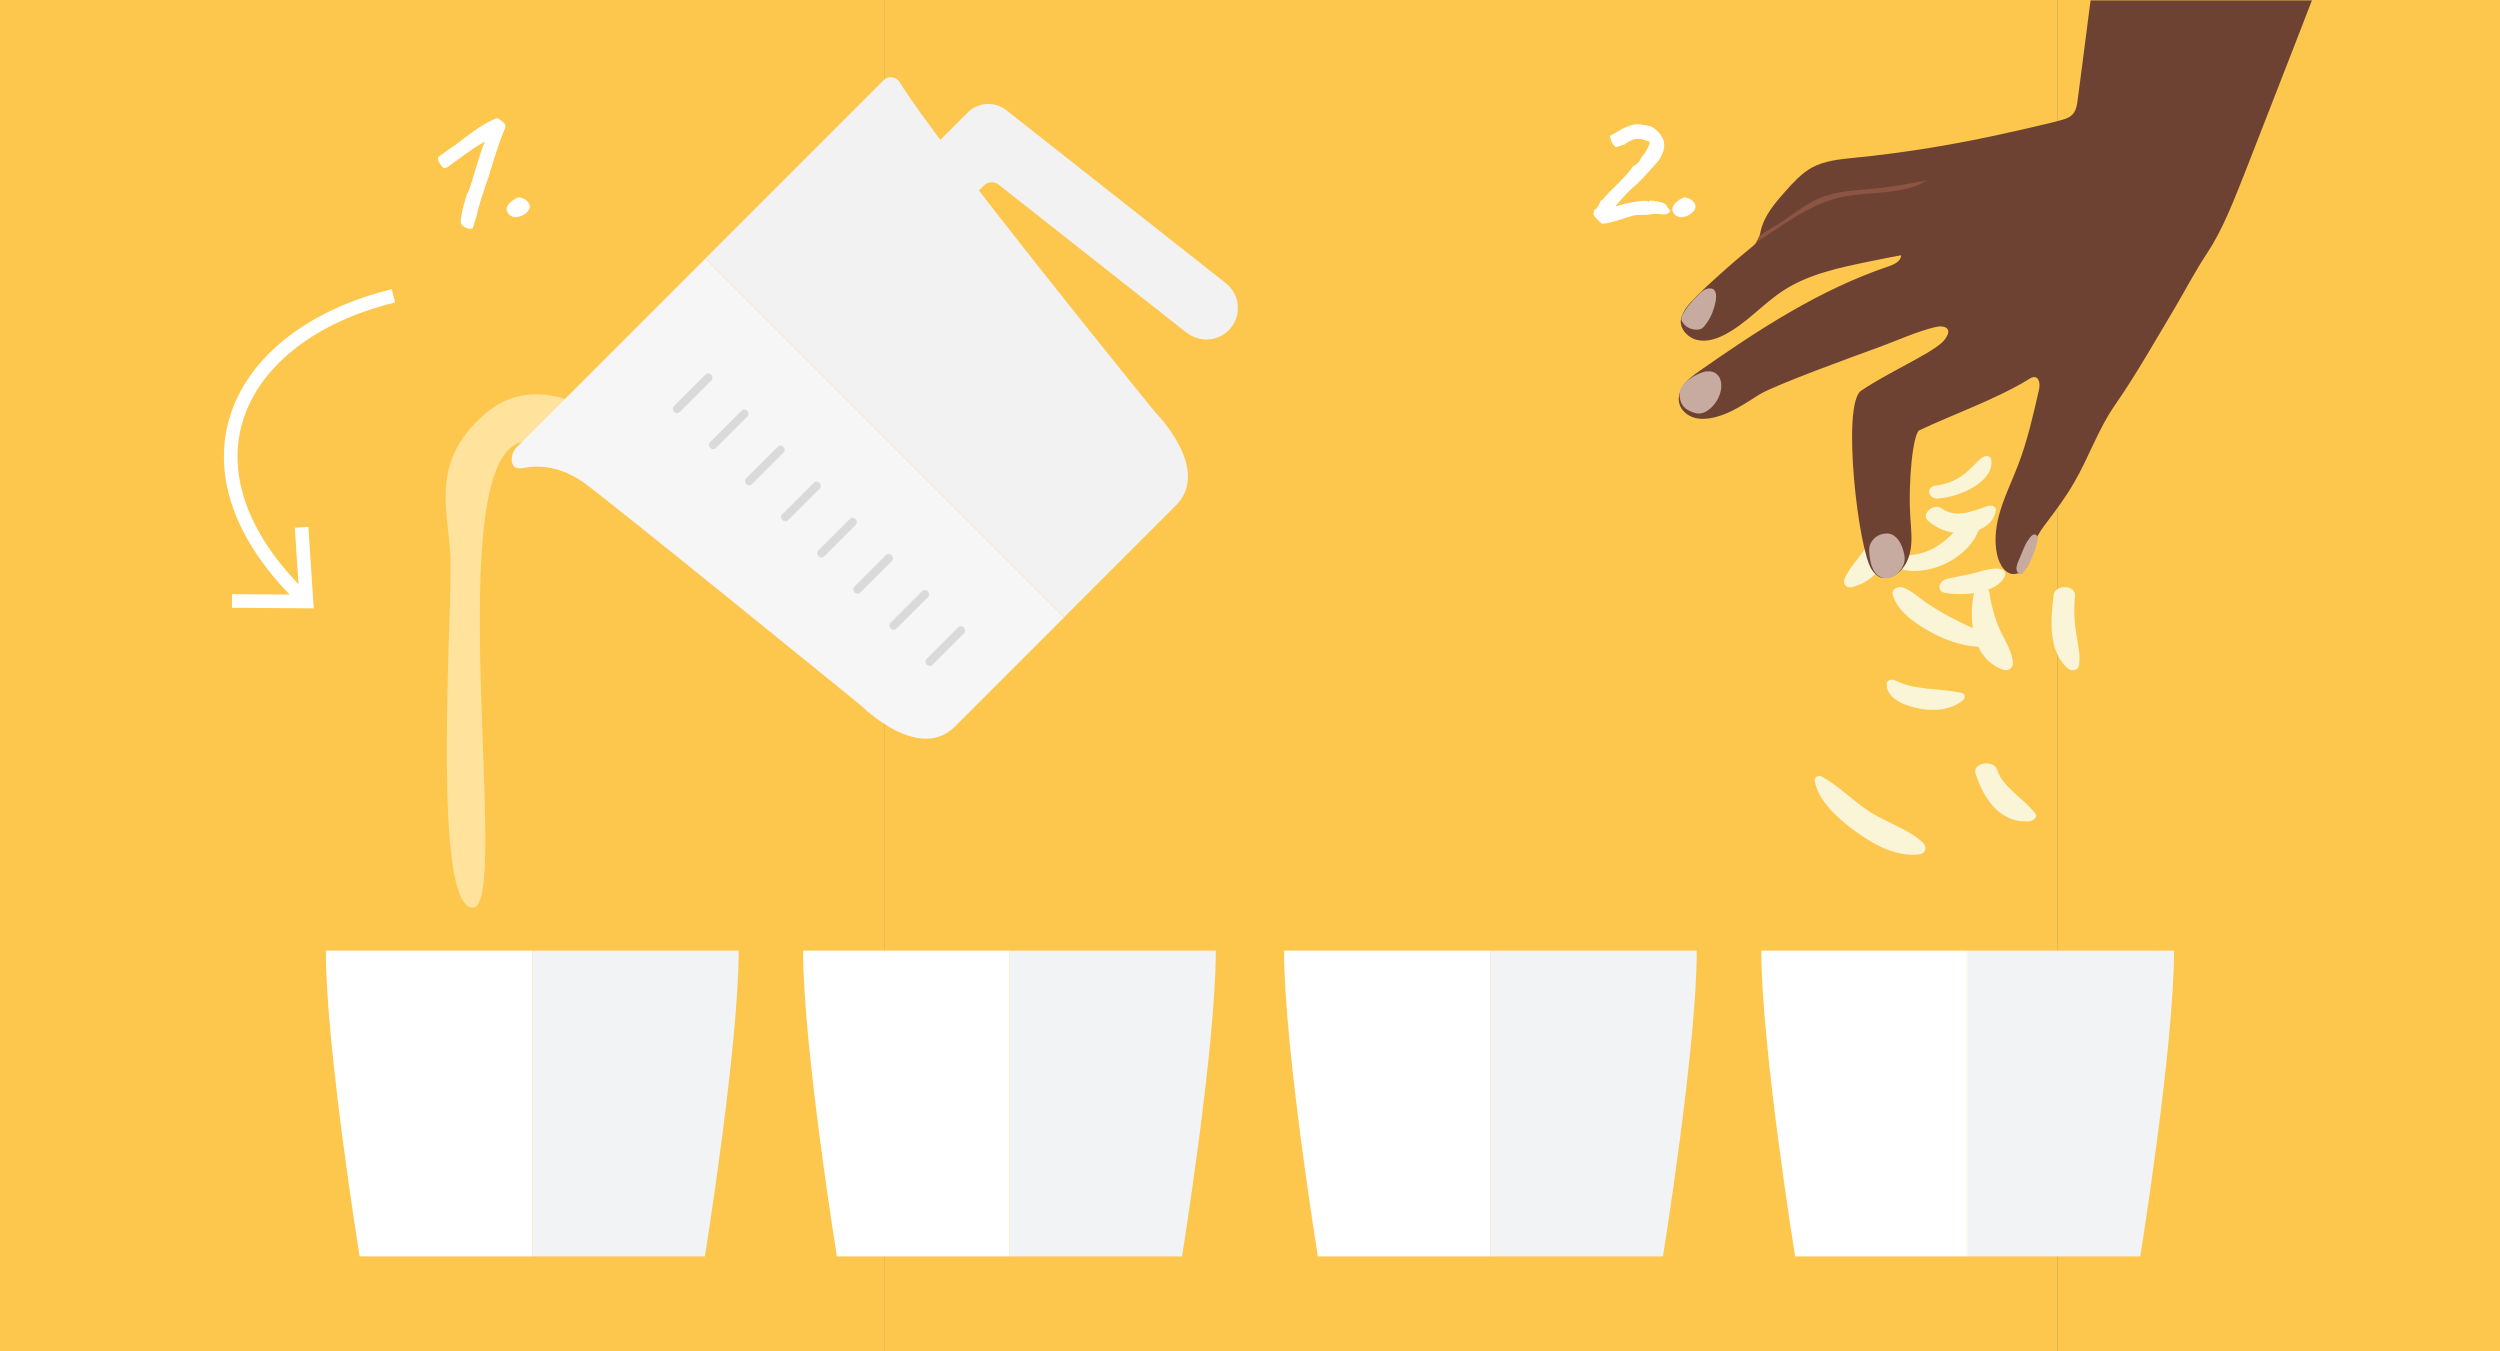
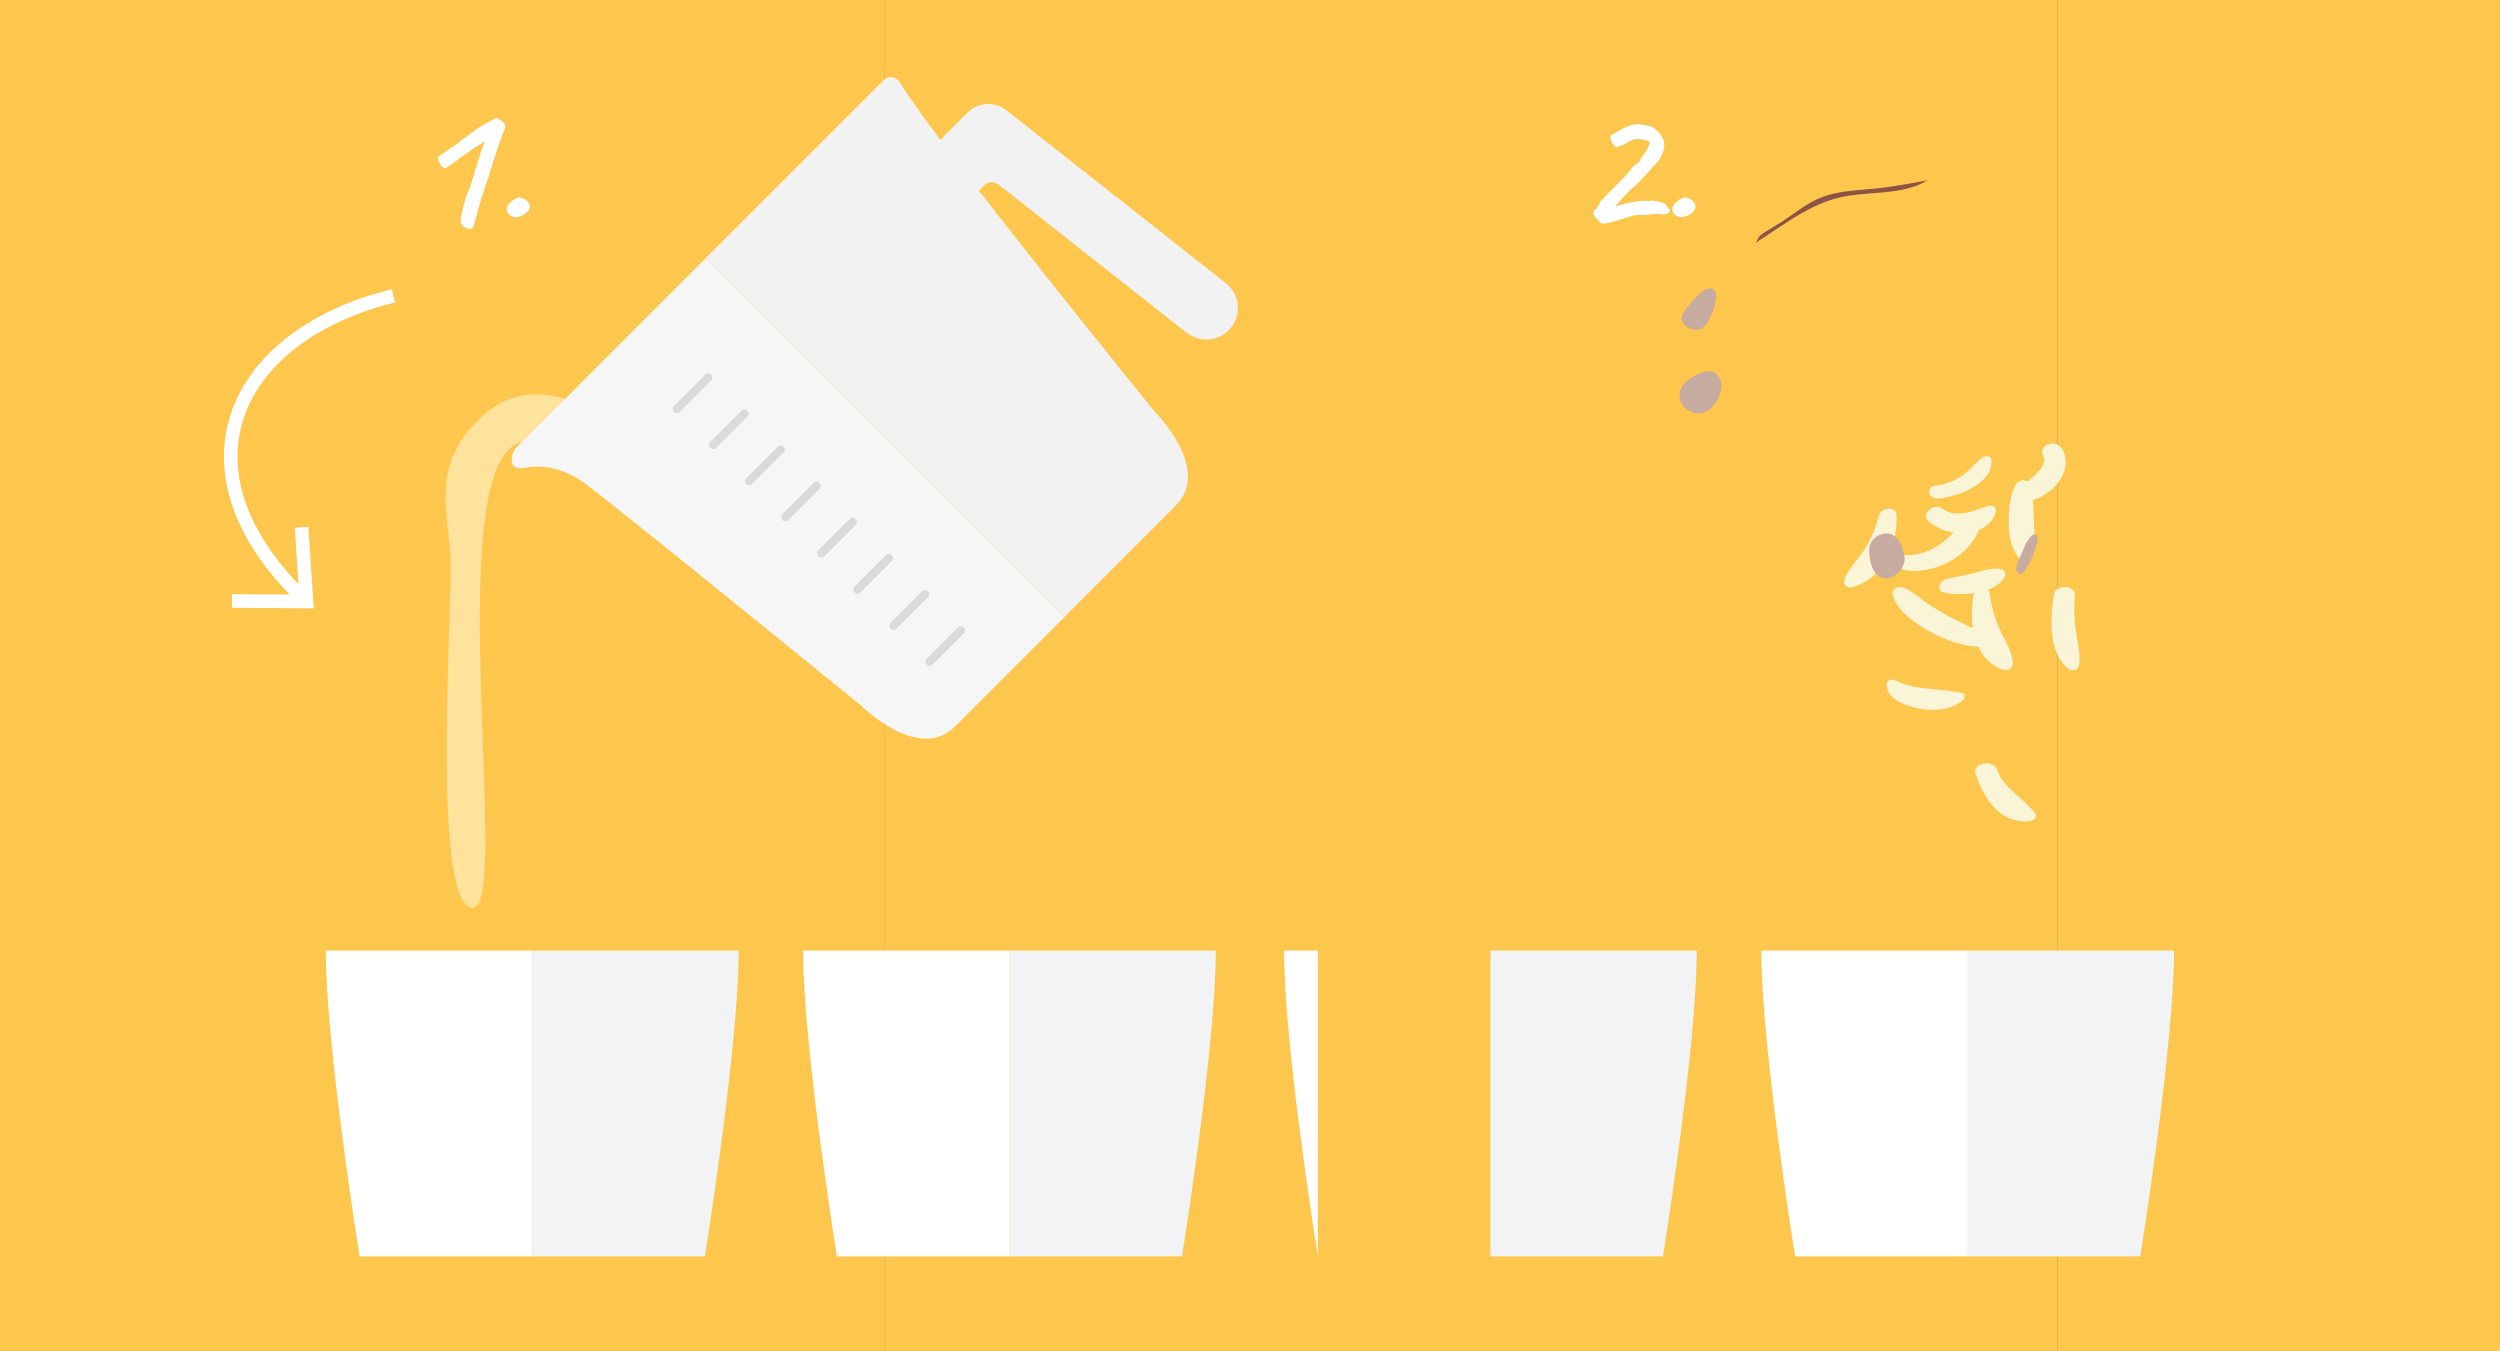
<svg xmlns="http://www.w3.org/2000/svg" id="Ebene_1" viewBox="0 0 183.54 99.21">
  <rect x="0" y="0" width="183.54" height="99.21" fill="#808080" stroke="none" />
  <defs>
    <style> .cls-1 { fill: #f2f3f4; } .cls-2 { fill: #ffe29c; } .cls-3 { fill: #f6f6f6; } .cls-4 { fill: #dadada; } .cls-5 { fill: #f2f2f2; } .cls-6 { fill: #fff; } .cls-7 { fill: #c7aba0; } .cls-8 { fill: #f9f5d6; } .cls-9 { fill: none; stroke: #fff; } .cls-10 { fill: #8c5442; } .cls-11 { fill: #fdc64c; } .cls-12 { fill: #6e4232; } </style>
  </defs>
  <rect class="cls-11" x="0" y="0" width="64.96" height="99.21" />
  <rect class="cls-11" x="64.96" y="0" width="86.1" height="99.21" />
  <rect class="cls-11" x="151.06" y="0" width="32.48" height="99.21" />
  <path class="cls-2" d="M42.94,29.91s-3.97-2.44-7.32.46c-4.33,3.74-2.54,7.43-2.54,11.1,0,5.59-1.28,25.15,1.63,25.17,2.91.02-2.58-33.13,3.68-34.2,6.26-1.07,4.56-2.52,4.56-2.52" />
  <path class="cls-5" d="M87.13,24.44l-13.82-10.89c-.32-.25-.78-.22-1.06.06l-1.31,1.31-3.28-3.28,3.38-3.38c.77-.77,1.99-.84,2.84-.17l16.12,12.7c1,.79,1.18,2.25.39,3.25-.79,1.01-2.25,1.18-3.25.39" />
  <path class="cls-3" d="M37.97,32.79c-.27.27-.43.65-.4,1.03.03.35.22.66.85.54,1.25-.25,2.75-.09,4.39,1.04,1.63,1.13,20.44,16.43,20.44,16.43,0,0,4.18,4.18,6.86,1.51l2.75-2.75,5.27-5.27-26.34-26.34-13.82,13.82Z" />
  <path class="cls-5" d="M64.87,5.89l-13.08,13.08,26.34,26.34,5.44-5.44,2.75-2.75c2.68-2.67-1.51-6.86-1.51-6.86,0,0-15.97-19.63-18.76-24.23-.26-.42-.83-.49-1.18-.14" />
  <path class="cls-4" d="M52.25,27.9l-2.37,2.37c-.1.1-.27.08-.39-.04-.12-.12-.13-.29-.04-.39l2.37-2.37c.1-.1.27-.08.39.04.12.12.13.29.04.39" />
  <path class="cls-4" d="M54.9,30.55l-2.37,2.37c-.1.1-.27.08-.39-.04-.12-.12-.13-.29-.04-.39l2.37-2.37c.1-.1.27-.08.39.04s.13.29.04.39" />
  <path class="cls-4" d="M57.55,33.2l-2.37,2.37c-.1.1-.27.08-.39-.04s-.13-.29-.04-.39l2.37-2.37c.1-.1.27-.08.39.04.12.12.13.29.04.39" />
  <path class="cls-4" d="M60.2,35.85l-2.37,2.37c-.1.1-.27.08-.39-.04-.12-.12-.13-.29-.04-.39l2.37-2.37c.1-.1.27-.08.39.04.12.12.13.29.04.39" />
  <path class="cls-4" d="M62.85,38.5l-2.37,2.37c-.1.1-.27.08-.39-.04s-.13-.29-.04-.39l2.37-2.37c.1-.1.27-.08.39.04.12.12.13.29.04.39" />
  <path class="cls-4" d="M65.5,41.16l-2.37,2.37c-.1.1-.27.08-.39-.04-.12-.12-.13-.29-.04-.39l2.37-2.37c.1-.1.27-.08.39.04s.13.29.04.39" />
  <path class="cls-4" d="M68.15,43.81l-2.37,2.37c-.1.1-.27.08-.39-.04s-.13-.29-.04-.39l2.37-2.37c.1-.1.27-.08.39.04.12.12.13.29.04.39" />
  <path class="cls-4" d="M70.8,46.46l-2.37,2.37c-.1.1-.27.08-.39-.04-.12-.12-.13-.29-.04-.39l2.37-2.37c.1-.1.27-.08.39.04.12.12.13.29.04.39" />
  <path class="cls-6" d="M58.96,69.79c0,7.07,2.48,22.45,2.48,22.45h12.68v-22.45h-15.16Z" />
  <path class="cls-1" d="M89.27,69.79h-15.16v22.45h12.67s2.48-15.39,2.48-22.45" />
  <path class="cls-6" d="M23.92,69.79c0,7.07,2.48,22.45,2.48,22.45h12.68v-22.45h-15.16Z" />
  <path class="cls-1" d="M54.24,69.79h-15.16v22.45h12.67s2.48-15.39,2.48-22.45" />
  <path class="cls-6" d="M129.31,69.79c0,7.07,2.48,22.45,2.48,22.45h12.68v-22.45h-15.16Z" />
  <path class="cls-1" d="M159.62,69.79h-15.16v22.45h12.67s2.48-15.39,2.48-22.45" />
-   <path class="cls-6" d="M94.27,69.79c0,7.07,2.48,22.45,2.48,22.45h12.68v-22.45h-15.16Z" />
+   <path class="cls-6" d="M94.27,69.79c0,7.07,2.48,22.45,2.48,22.45v-22.45h-15.16Z" />
  <path class="cls-1" d="M124.58,69.79h-15.16v22.45h12.67s2.48-15.39,2.48-22.45" />
  <path class="cls-8" d="M144.63,38.02c-.79.56-1.34,1.31-2.12,1.88-.41.31-.92.57-1.44.71-.2.06-.42.09-.63.12-.15.03-.3.04-.45.03-.09-.02-.15-.03-.19-.02-.07-.19-.42-.23-.62-.11-.49.29-.25.8.14,1.02.69.41,1.81.29,2.6.07,1.72-.47,3.32-1.88,3.48-3.39.04-.34-.44-.55-.77-.32" />
  <path class="cls-8" d="M149.08,35.63c-.12-.45-.85-.5-1.09-.05-.48.91-.53,1.91-.52,2.87.01.93.2,1.9.84,2.64.19.23.75.15.84-.15.27-.84.23-1.72.18-2.56-.06-.91,0-1.87-.24-2.75" />
  <path class="cls-8" d="M150.77,43.71c-.22,1.68-.44,4.15,1.08,5.39.26.21.72.11.78-.23.14-.8-.1-1.63-.21-2.42-.13-.89-.18-1.76-.08-2.67.1-.85-1.46-.93-1.58-.08" />
  <path class="cls-8" d="M149.43,59.73c-.83-1.11-2.37-1.88-2.8-3.2-.26-.81-1.86-.54-1.59.28.5,1.53,1.58,3.61,3.9,3.49.31-.02.69-.29.49-.57" />
  <path class="cls-8" d="M137.95,37.84c-.23.85-.57,1.71-1.06,2.49-.47.74-1.19,1.42-1.49,2.22-.11.29.14.66.56.56,2.47-.6,3.43-3.56,3.26-5.36-.06-.63-1.12-.47-1.26.08" />
  <path class="cls-8" d="M146.42,46.81c-.49-.3-1.09-.49-1.63-.72-.63-.27-1.25-.59-1.84-.91-.55-.29-1.08-.63-1.58-.97-.51-.36-.99-.81-1.59-1.06-.37-.15-.91.06-.83.46.25,1.23,1.74,2.23,2.91,2.86,1.18.63,2.9,1.21,4.39.96.35-.06.45-.44.18-.6" />
-   <path class="cls-8" d="M141.28,61.98c-.95-1.02-2.68-1.55-3.91-2.32-1.28-.8-2.29-1.9-3.61-2.65-.24-.13-.57.06-.54.29.24,1.46,1.64,2.73,2.88,3.65,1.23.91,3.01,2,4.82,1.77.42-.05.56-.49.34-.73" />
  <path class="cls-8" d="M144.01,50.87c-1.64-.36-3.42-.17-4.9-.93-.21-.11-.59,0-.6.24-.04.99,1.05,1.52,2.06,1.77,1.17.29,2.55.26,3.53-.53.21-.17.2-.49-.1-.56" />
  <path class="cls-8" d="M146.93,41.78c-.61-.12-1.2.07-1.8.24-.73.2-1.47.31-2.21.48-.56.13-.79.89-.15,1.02,1.28.25,3.85.07,4.42-1.22.08-.2-.01-.46-.27-.51" />
  <path class="cls-8" d="M145.58,33.55c-.53.39-.9.91-1.43,1.3-.59.43-1.28.71-2.04.8-.76.09-.56,1,.17.95,1.62-.11,4.16-1.24,3.91-2.87-.04-.24-.39-.33-.61-.17" />
  <path class="cls-8" d="M146.82,46.22c-.38-.85-.63-1.78-.76-2.69-.07-.55-1.04-.45-1.15.07-.38,1.83-.15,4.81,2.18,5.58.38.13.71-.2.69-.49-.04-.87-.61-1.69-.96-2.47" />
  <path class="cls-8" d="M151.31,32.86c-.45-.64-1.68-.16-1.33.56.54,1.11-1.64,2.05-2.18,2.92-.14.23.1.52.39.53,2.28.03,4.29-2.36,3.13-4.01" />
  <path class="cls-8" d="M145.96,37.14c-1.18.39-2.36.94-3.41.18-.6-.43-1.55.44-1,.92.74.64,1.74,1.01,2.86.89,1.06-.12,2-.74,2.12-1.66.03-.27-.27-.41-.56-.32" />
  <path class="cls-6" d="M34.65,16.79s-.09.02-.18.01c-.09,0-.18-.04-.27-.08-.09-.04-.17-.09-.24-.15-.04-.04-.07-.08-.1-.13-.03-.05-.04-.14-.03-.27,0-.13.04-.34.1-.63.04-.19.08-.38.14-.58.06-.2.13-.44.21-.72.05-.02.11-.16.2-.42.09-.26.19-.58.3-.95.04-.13.1-.35.2-.66.09-.31.19-.61.28-.9.08-.27.2-.58.34-.92-.24.14-.46.27-.64.38-.19.12-.38.25-.57.4-.16.09-.34.22-.55.38-.21.16-.39.3-.56.4-.25.2-.42.32-.5.36-.08.05-.16.05-.24,0-.12-.1-.22-.24-.31-.41-.08-.17-.1-.31-.04-.4.02,0,.08-.05.18-.12.1-.07.22-.15.36-.25.14-.1.26-.19.37-.27.11-.08.19-.13.24-.16.03,0,.08-.03.15-.1.07-.07.15-.13.24-.18.05-.06.21-.18.49-.38.28-.2.58-.42.91-.66.35-.21.65-.39.91-.52.26-.13.41-.19.45-.18.03,0,.09.03.17.08.09.06.18.12.27.2.09.07.14.14.15.2.06.07.03.21-.08.45-.04.08-.1.24-.18.46-.08.22-.18.47-.27.76-.1.28-.19.56-.28.84-.09.28-.16.51-.22.71-.07.29-.14.51-.2.67-.06.16-.12.31-.17.46-.05.14-.11.34-.18.6-.07.15-.13.34-.2.57-.07.23-.13.45-.19.67-.06.22-.1.4-.13.54-.07.21-.14.4-.18.58-.05.18-.09.29-.14.33ZM38.29,15.85c-.2.07-.36.1-.48.09-.13,0-.26-.06-.41-.16-.18-.19-.24-.37-.18-.56.06-.19.22-.37.48-.55.18-.11.31-.17.39-.18.08,0,.21.03.39.11.31.19.44.4.41.63-.04.23-.24.44-.6.62Z" />
  <path class="cls-6" d="M117.6,16.4s-.1-.07-.18-.14c-.08-.07-.17-.16-.25-.25-.08-.09-.13-.17-.16-.22-.03-.05-.03-.13,0-.25.03-.12.07-.18.1-.18.03.02.07-.01.13-.1.06-.08.11-.18.16-.27.05-.1.08-.16.08-.18,0-.04.04-.07.08-.09.04-.02.08-.05.12-.08.05-.07.11-.15.19-.23.08-.08.14-.15.19-.2.07-.09.21-.23.41-.42.2-.19.39-.38.57-.57.2-.21.37-.4.52-.57.15-.16.23-.28.24-.34.07-.07.12-.11.17-.14.05-.03.11-.07.19-.14.08-.07.15-.13.2-.18.02-.07.07-.17.14-.28.07-.11.16-.21.25-.31.07-.11.14-.24.21-.37.07-.14.11-.24.13-.3.03-.1.02-.17-.01-.19-.04-.02-.16-.07-.36-.13-.22-.07-.45-.09-.66-.06-.22.04-.49.17-.82.41-.13.03-.25.07-.36.11-.11.05-.2.07-.27.06-.04-.02-.08-.06-.13-.13-.05-.07-.1-.13-.15-.18l-.14-.5.43-.24c.38-.24.74-.42,1.08-.53s.63-.13.9-.04c.1,0,.24.02.41.07.07,0,.18.03.32.11.14.08.27.19.4.32.13.13.22.26.28.39.15.22.2.48.16.78-.04.29-.18.61-.41.96-.05.06-.15.17-.31.35-.16.18-.34.38-.54.6-.2.22-.38.41-.55.58-.16.17-.27.28-.32.32-.07.03-.17.12-.33.27s-.32.32-.49.51c-.17.19-.32.35-.43.48-.12.14-.17.2-.15.2,0,.04.03.04.11.01.08-.03.17-.06.25-.08.14-.05.31-.09.52-.13.21-.04.41-.08.62-.11.21-.03.39-.05.55-.06.16,0,.25,0,.28.03.02.05.04.06.07.03.02-.07.14-.08.36-.06.22.03.42.07.6.13.1.03.18.06.24.1.06.04.09.07.09.11.05.08.1.16.15.22.15.12.16.24.02.34-.14.11-.39.13-.76.06-.24,0-.44.01-.6.04-.04.02-.12.03-.24.03s-.24,0-.35.01c-.17-.02-.34-.01-.5.02-.17.03-.37.09-.6.16-.08.03-.21.07-.39.13-.18.06-.37.11-.57.17-.21.06-.39.1-.55.13-.16.03-.27.04-.32.03ZM123.87,15.85c-.2.07-.36.1-.48.09-.13,0-.26-.06-.41-.16-.18-.19-.24-.37-.18-.56.06-.19.22-.37.48-.55.18-.11.31-.17.39-.18.08,0,.21.03.39.11.31.19.44.4.41.63-.04.23-.24.44-.6.62Z" />
-   <path class="cls-12" d="M148.18,42.08c-.89.33-1.4-.65-1.56-1.35-.2-.92-.12-1.89.11-2.79.33-1.3.94-2.52,1.42-3.77.69-1.79,1.11-3.66,1.54-5.53.08-.36.07-.88-.29-.95-.16-.03-.33.06-.47.16-2.34,1.44-5.54,2.57-8.02,3.74-.45.21-.85,3.73-.65,6.55.05.77.14,1.56-.01,2.32-.15.76-.57,1.51-1.27,1.84-.32.15-.72.2-1.03.04-.21-.11-.38-.3-.52-.5-1.01-1.42-2.24-12.16-.8-13.15,1.9-1.3,4.92-2.62,5.92-3.52.37-.33.86-1.09.03-1.2-.19-.03-.39.02-.57.06-1.39.35-2.7.96-4.04,1.45-1.68.61-7.61,2.76-8.78,3.47-1.05.65-2.05,1.37-3.27,1.68-.5.12-1.03.18-1.52.04-.49-.14-.95-.5-1.1-1-.15-.49.03-1.04.33-1.44.31-.41.74-.71,1.16-1.01,4.34-3.04,8.85-5.98,13.88-7.67.41-.14.9-.38.9-.81-.78.14-1.56.3-2.34.46-2.19.45-4.45.92-6.32,2.14-1.5.98-2.7,2.41-4.29,3.23-.62.32-1.33.55-2.01.39-.68-.15-1.29-.79-1.21-1.48.04-.31.21-.6.38-.86.56-.86,3.83-3.68,4.64-4.33.17-.13.34-.27.48-.43.07-.08.13-.17.18-.27.03-.05.04-.1.06-.15.06-.17.09-.34.13-.51.26-1.12,1.05-2.03,1.81-2.89.58-.65,1.17-1.3,1.93-1.73.95-.52,2.08-.62,3.16-.73,3.33-.33,6.65-.86,9.93-1.55,1.11-.24,4.82-1.05,5.54-1.31.79-.29.83-.87.92-1.58.05-.42.46-3.45.92-7.11h16.25c-.92,2.41-4.76,12.23-4.96,12.75-.79,1.97-1.57,4.05-2.74,5.82-.88,1.32-1.62,2.76-2.43,4.12-1.41,2.36-2.78,4.79-4.35,7.05-1.22,1.76-1.91,3.84-2.99,5.68-.57,1-1.26,1.92-1.95,2.84-.36.47-.71.94-.91,1.49-.15.43-.2.89-.35,1.32-.14.43-.42.86-.84,1.01" />
  <path class="cls-10" d="M141.51,13.21c-.28.2-.59.35-.92.46-1.77.63-3.74.4-5.57.84-1.31.31-2.51.96-3.64,1.68-.58.37-1.14.75-1.71,1.13-.26.17-.54.34-.8.52.07-.08.13-.17.18-.27.03-.05.04-.1.06-.15.12-.13.26-.25.4-.34.55-.35,1.12-.66,1.65-1.03.78-.54,1.54-1.13,2.42-1.5,1.32-.56,2.8-.57,4.23-.72,1.25-.13,2.49-.37,3.72-.6" />
  <path class="cls-7" d="M124.29,22.06c-.2.22-.4.46-.56.71-.1.16-.27.39-.3.59-.02.15.11.33.21.45.25.28.64.42,1.01.39.08,0,.15-.02.22-.05.1-.04.18-.12.25-.2.45-.52.71-1.18.84-1.85.05-.29.08-.82-.29-.91-.44-.1-.81.27-1.09.56-.1.11-.21.21-.31.32" />
  <path class="cls-7" d="M125.29,27.25c-.39.08-.76.26-1.09.47-.38.24-.75.56-.86,1-.04.18-.04.37,0,.56.04.21.13.41.27.58.16.18.39.3.62.39.16.06.33.11.5.11.3,0,.58-.16.81-.35.41-.35.7-.84.8-1.36.04-.24.05-.49-.02-.72-.14-.48-.53-.74-1.03-.65" />
  <path class="cls-7" d="M139.02,42.31c.24-.13.44-.34.59-.58.1-.16.18-.35.21-.54.05-.36-.06-.73-.19-1.07-.13-.34-.35-.66-.67-.85-.3-.18-.79-.1-1.09.06-.23.12-.42.33-.54.57-.14.3-.11.62-.07.94.07.64.3,1.44,1.03,1.59.27.06.52,0,.75-.13" />
  <path class="cls-7" d="M148.87,39.69c-.16.23-.26.5-.37.75-.11.26-.22.53-.33.79-.1.24-.2.53-.06.76.06.1.18.18.29.15.09-.02.15-.11.21-.18.4-.58.7-1.22.88-1.9.06-.21.22-.6,0-.78-.24-.19-.51.25-.62.42" />
  <path class="cls-9" d="M28.88,21.72c-11.7,2.86-16.61,12.8-6.38,22.45" />
  <polyline class="cls-9" points="22.14 38.71 22.5 44.16 17.03 44.12" />
</svg>